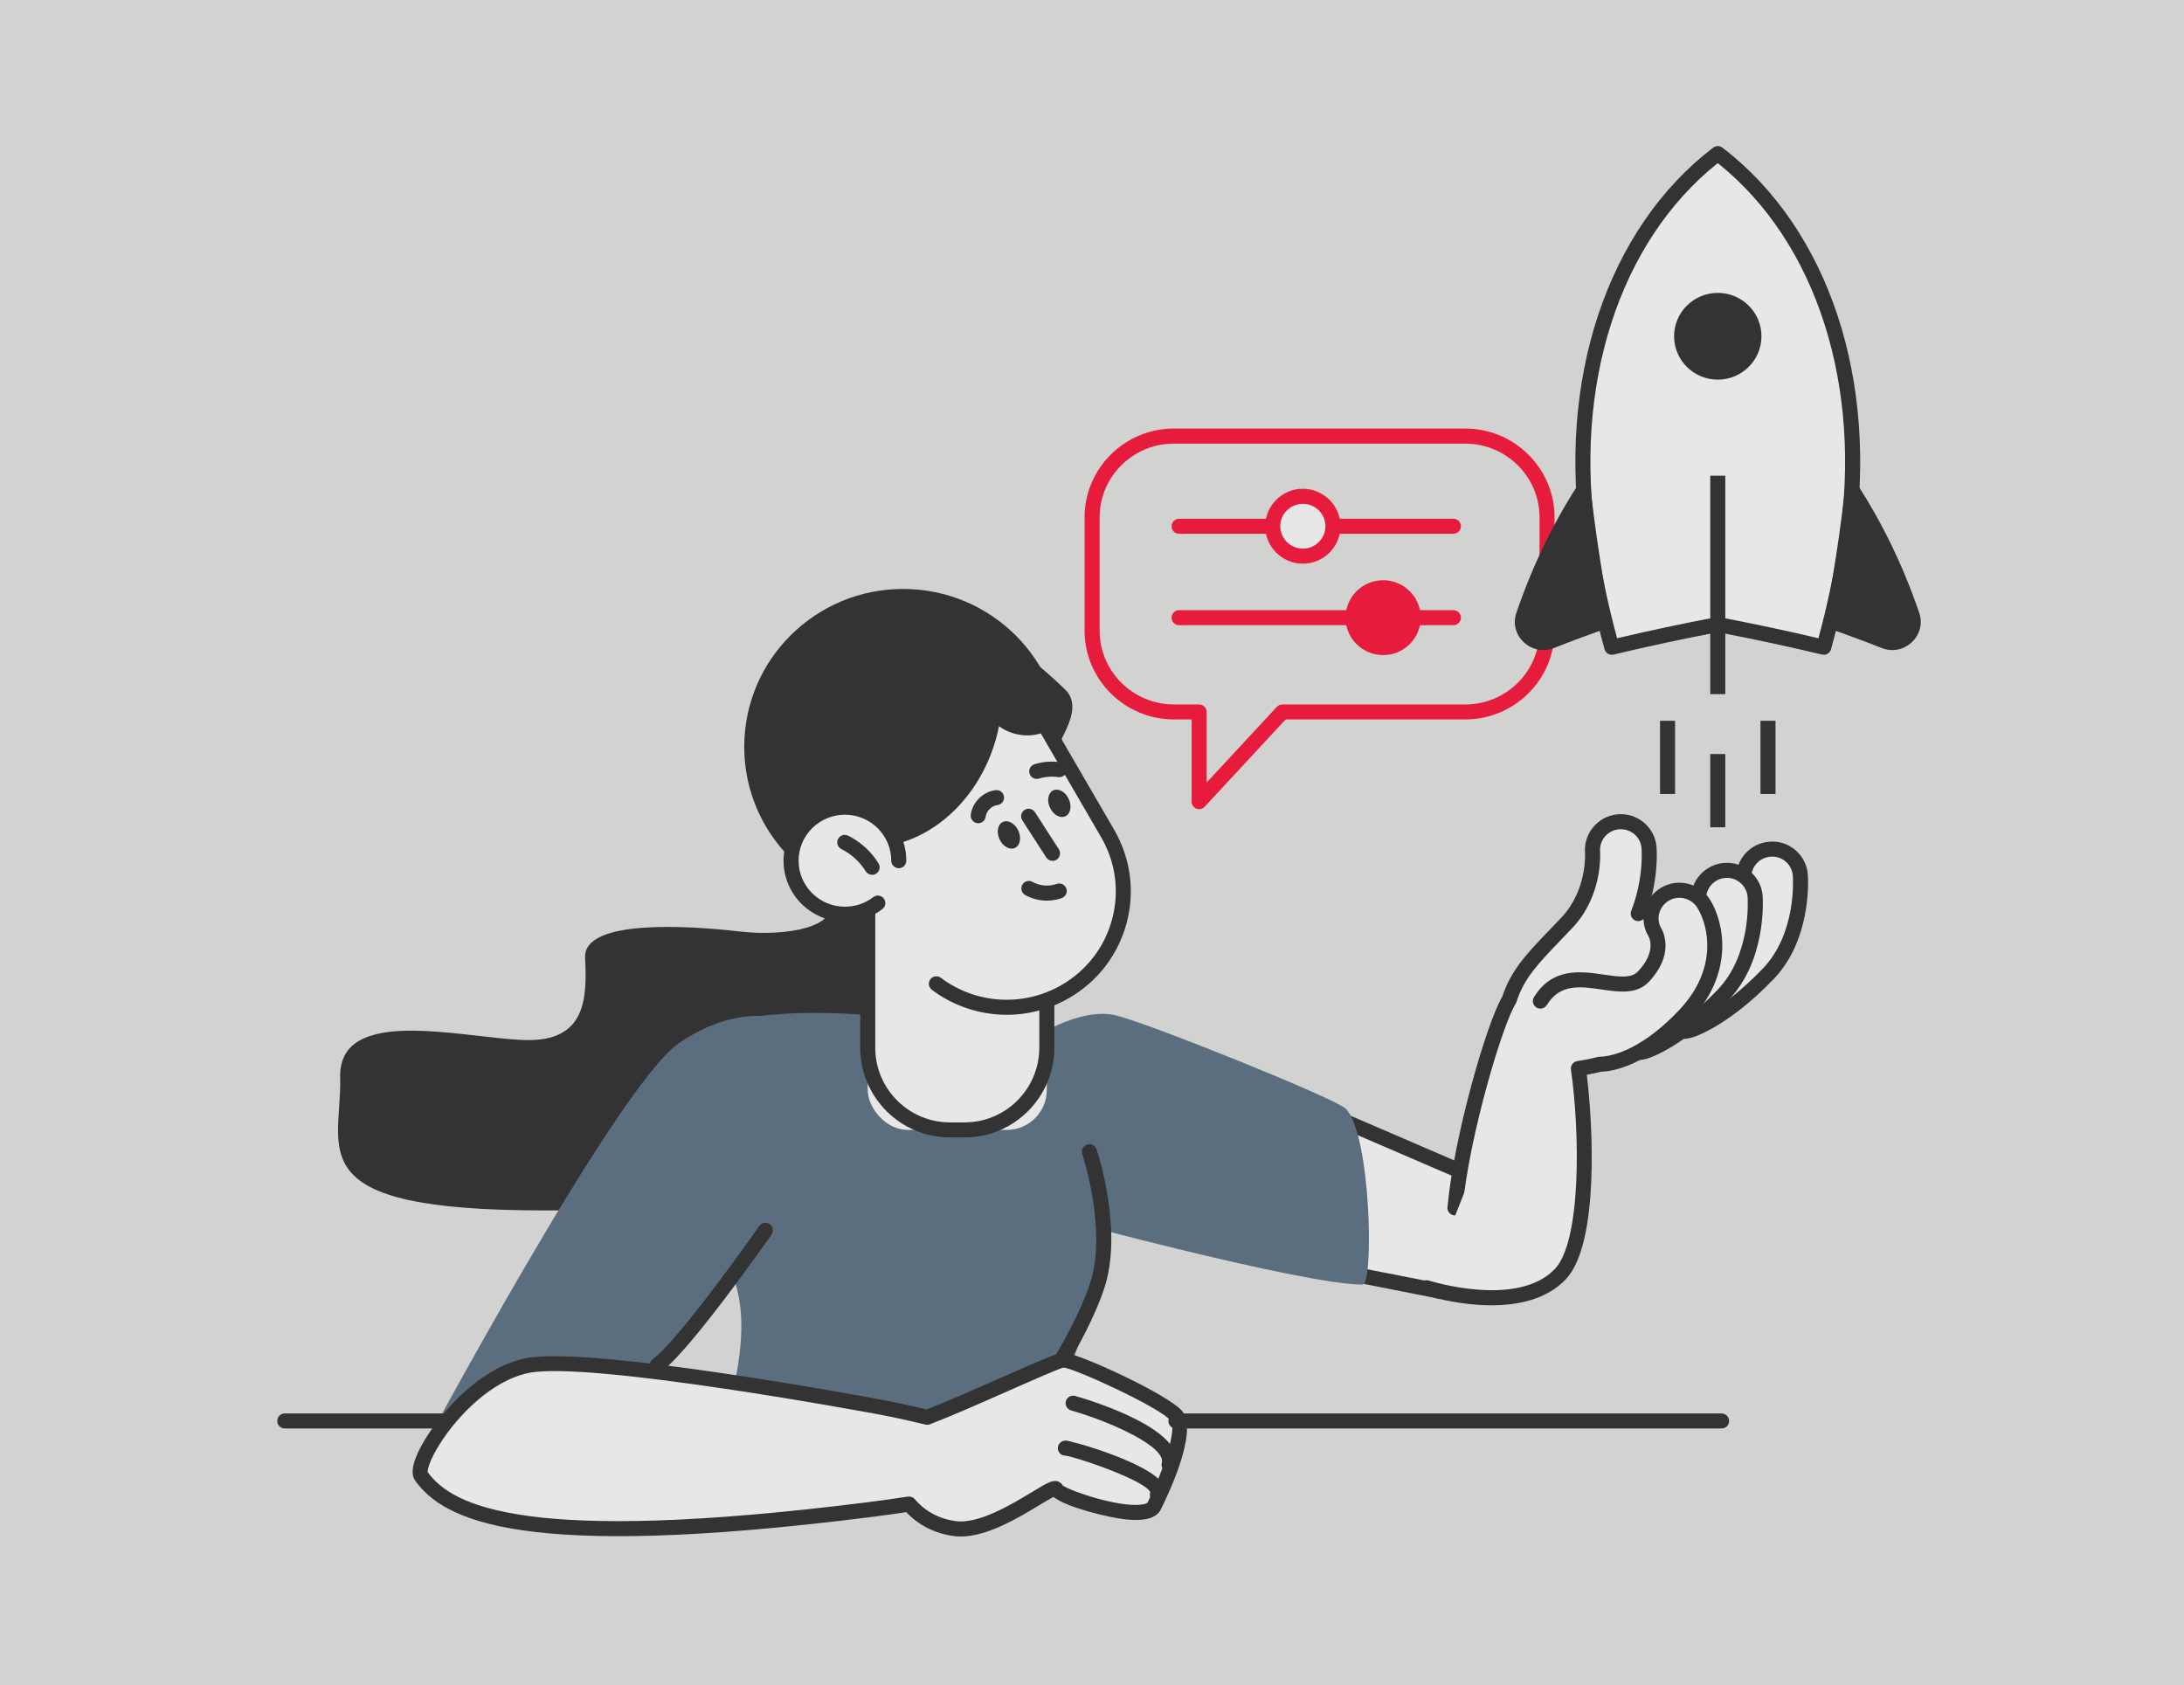
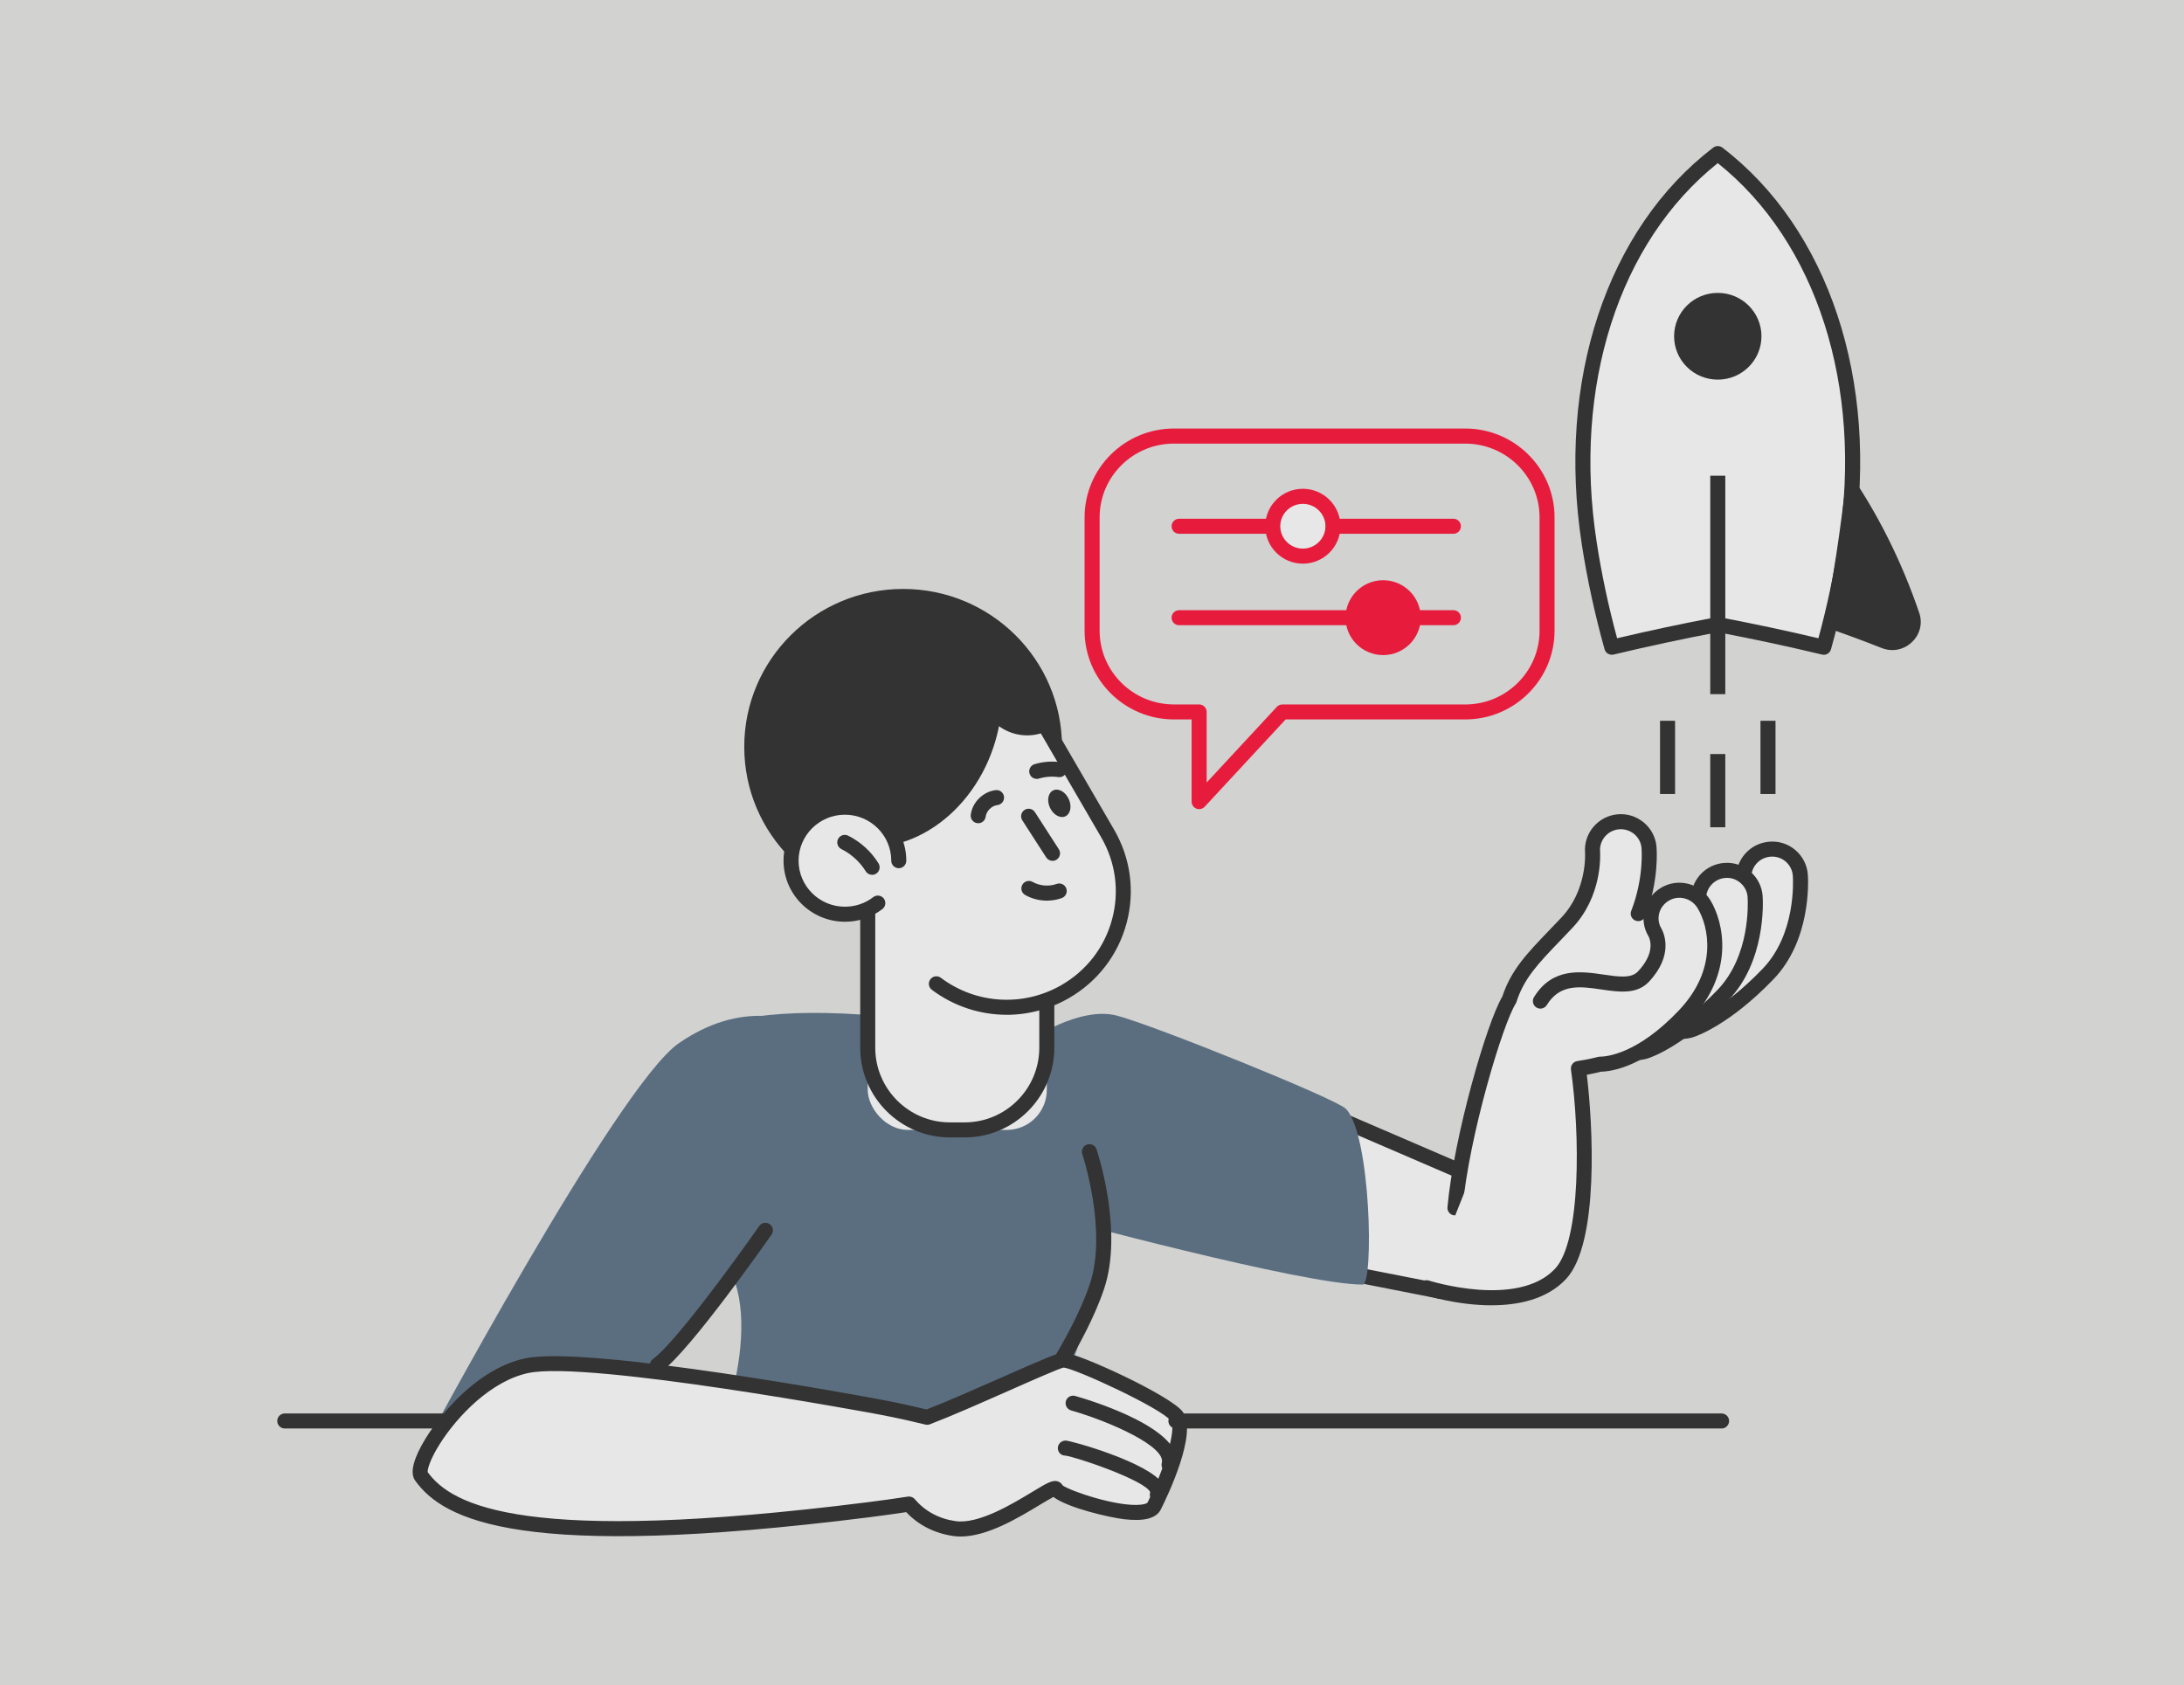
<svg xmlns="http://www.w3.org/2000/svg" id="Layer_1" viewBox="0 0 648 500">
  <defs>
    <style>.cls-1{fill:#4166b0;}.cls-2{fill:#333;}.cls-3{fill:#e7e7e7;}.cls-4{fill:#5b6e7f;}.cls-5{fill:#d2d2d1;}.cls-6{fill:#e71c3c;}</style>
  </defs>
  <rect class="cls-5" x="-7.26" y="-14.87" width="663.83" height="540.26" />
  <g>
    <path class="cls-6" d="m355.79,240.11c-.27,0-.55-.05-.81-.15-.85-.34-1.42-1.16-1.42-2.08v-24.4h-5.26c-14.61,0-26.5-11.82-26.5-26.35v-33.62c0-14.53,11.89-26.35,26.5-26.35h86.44c14.61,0,26.5,11.82,26.5,26.35v33.62c0,14.53-11.89,26.35-26.5,26.35h-53.29l-24.02,25.91c-.43.47-1.03.71-1.64.71Zm-7.49-108.48c-12.15,0-22.04,9.82-22.04,21.89v33.62c0,12.07,9.89,21.89,22.04,21.89h7.49c1.23,0,2.23,1,2.23,2.23v20.94l20.82-22.45c.42-.46,1.02-.71,1.64-.71h54.27c12.15,0,22.04-9.82,22.04-21.89v-33.62c0-12.07-9.89-21.89-22.04-21.89h-86.44Z" />
    <ellipse class="cls-2" cx="267.96" cy="221.61" rx="47.14" ry="46.85" />
    <g>
      <path class="cls-3" d="m488.94,270.72l-1.82-1.36s5.69-16.74,1.82-21.5c0,0-6.83-4.98-10.25-4.07s-5.92,3.62-6.38,7.24c-.46,3.62.23,11.31-2.5,15.16-2.73,3.85-18.67,21.27-20.72,25.8-2.05,4.53-15.26,51.14-15.26,51.14,0,0-1.14,4.3-3.87,2.72l-28.47-11.99,3.87,43.67s35.98,10.86,46.23,7.01c10.25-3.85,17.99-13.12,17.99-31.23s-.46-35.75-.46-35.75c0,0,10.25-.45,20.5-7.47,10.25-7.01,24.82-9.28,30.97-15.39,6.15-6.11,15.26-20.59,13.66-34.39-1.59-13.8-12.07-9.05-13.66-6.79-1.59,2.26-3.87,4.53-3.87,4.53,0,0-6.6-.68-7.74.68-1.14,1.36-4.78,5.2-4.78,5.2,0,0-7.52-.45-9.56.9-2.05,1.36-4.78,3.17-5.69,5.88Z" />
      <path class="cls-2" d="m432,349.21c-.29,0-.59-.06-.88-.18l-32.55-14.02c-1.13-.49-1.65-1.8-1.17-2.93.49-1.13,1.8-1.66,2.93-1.17l32.55,14.02c1.13.49,1.65,1.8,1.17,2.93-.36.84-1.19,1.35-2.05,1.35Z" />
      <path class="cls-2" d="m427.59,385.45c-.14,0-.29-.01-.43-.04l-39.14-7.71c-1.21-.24-2-1.41-1.76-2.62s1.4-2.01,2.62-1.76l39.14,7.71c1.21.24,2,1.41,1.76,2.62-.21,1.06-1.14,1.8-2.19,1.8Z" />
      <path class="cls-4" d="m305.35,308.79s14.91-10.37,26.09-7.41c11.18,2.96,64.85,24.63,67.83,27.59,7.53,7.48,8.39,52.21,5.03,52.21-17.78,0-91.68-20-91.68-20,0,0-15.47-34.62-7.27-52.4Z" />
-       <path class="cls-2" d="m307.77,300.83s21.24-13.33,21.24-22.22-25.71-27.22-24.04-38.88c1.68-11.66,19.01-27.22,11.18-34.99-7.83-7.78-34.1-30.55-50.31-24.44-16.21,6.11-44.16,36.66-41.93,44.44,2.24,7.78,18.45,35.55,21.8,42.77,3.35,7.22-11.74,10.55-26.27,8.89-14.53-1.67-46.4-3.89-45.84,7.78.56,11.66.56,25-17.89,24.44-18.45-.56-55.34-10.55-54.78,11.11.56,21.66-12.86,39.44,60.37,39.44s106.77.56,105.09-8.89c-1.68-9.44-1.12-18.33,12.3-20.55,13.42-2.22,39.13-7.22,29.07-28.88Z" />
      <path class="cls-4" d="m310.59,308.89s20.1,38.41,16.37,64.33c-3.73,25.92-25.34,68.88-25.34,68.88l-93.91-1.48s17.89-37.03,10.43-59.99c-7.45-22.96-83.43-106.45,92.45-71.74Z" />
      <path class="cls-2" d="m305.35,420.63c-.45,0-.91-.14-1.31-.43-1-.72-1.22-2.12-.49-3.12.14-.2,14.4-19.92,19.81-36.06,5.28-15.75-2.16-38.35-2.24-38.57-.39-1.17.24-2.43,1.41-2.82,1.17-.4,2.43.23,2.82,1.4.33.98,8,24.24,2.24,41.41-5.63,16.79-19.83,36.43-20.44,37.26-.44.6-1.12.92-1.81.92Z" />
      <g>
        <rect class="cls-3" x="257.47" y="228.53" width="53.13" height="106.76" rx="11.87" ry="11.87" transform="translate(568.06 563.81) rotate(180)" />
        <path class="cls-2" d="m286.21,337.51h-4.37c-14.67,0-26.61-11.94-26.61-26.61v-58c0-14.67,11.94-26.61,26.61-26.61h4.37c14.67,0,26.61,11.94,26.61,26.61v58c0,14.67-11.94,26.61-26.61,26.61Zm-4.37-106.76c-12.21,0-22.15,9.94-22.15,22.15v58c0,12.21,9.94,22.15,22.15,22.15h4.37c12.21,0,22.15-9.94,22.15-22.15v-58c0-12.21-9.94-22.15-22.15-22.15h-4.37Z" />
      </g>
      <g>
        <path class="cls-3" d="m277.83,291.92c10.75,8.07,25.76,9.46,38.16,2.34h0c16.54-9.49,22.21-30.51,12.66-46.95l-18.56-31.95c-9.55-16.44-30.71-22.07-47.25-12.58h0c-16.54,9.49-22.21,30.51-12.66,46.95" />
        <path class="cls-2" d="m298.68,301.12c-7.84,0-15.65-2.5-22.19-7.41-.99-.74-1.19-2.14-.45-3.12.74-.99,2.14-1.19,3.12-.44,10.41,7.81,24.43,8.67,35.71,2.19,7.5-4.3,12.86-11.25,15.09-19.56,2.22-8.27,1.07-16.91-3.24-24.33l-18.56-31.95c-8.92-15.35-28.75-20.63-44.21-11.76-7.5,4.3-12.86,11.25-15.09,19.56-2.22,8.27-1.07,16.91,3.24,24.33.62,1.07.26,2.43-.81,3.05-1.07.62-2.43.25-3.05-.81-4.91-8.45-6.22-18.3-3.7-27.73,2.54-9.47,8.64-17.38,17.17-22.28,17.58-10.09,40.14-4.07,50.29,13.39l18.56,31.95c4.91,8.45,6.22,18.3,3.7,27.73-2.54,9.47-8.64,17.38-17.17,22.28-5.73,3.29-12.09,4.92-18.42,4.92Z" />
      </g>
      <path class="cls-2" d="m248.47,246.37c-2.93-6.62-3.58-13.77-2.23-20.5,1.99-3.46,5.08-6.09,8.78-7.23-1.13-2.27-1.78-4.86-1.81-7.61,2.61-3.22,5.82-6.04,9.63-8.23,16.54-9.49,37.7-3.86,47.25,12.58l.83,1.43c-1.88.9-3.96,1.4-6.15,1.4-4.52,0-8.58-2.14-11.38-5.53-2.75,2.85-6.46,4.61-10.57,4.61-.09,0-.19-.01-.28-.01-1.8,4.56-5.43,8.06-9.89,9.43,1.16,2.34,1.83,5.01,1.83,7.85,0,9.15-6.85,16.57-15.29,16.57-4.18,0-7.97-1.82-10.73-4.77Z" />
      <path class="cls-2" d="m237.85,230.16c-1.12,3.89-1.71,7.79-1.86,11.59,3.78,3.99,8.46,7,13.9,8.54,18.75,5.32,39.13-8.42,45.52-30.68,1.12-3.89,1.71-7.79,1.86-11.59-3.78-3.99-8.46-7-13.9-8.54-18.75-5.32-39.13,8.42-45.52,30.68Z" />
      <g>
        <path class="cls-3" d="m266.67,255.4c0-8.77-7.16-15.88-15.98-15.88s-15.98,7.11-15.98,15.88,7.16,15.88,15.98,15.88c3.68,0,7.06-1.23,9.76-3.31" />
        <path class="cls-2" d="m250.69,273.51c-10.04,0-18.21-8.12-18.21-18.11s8.17-18.11,18.21-18.11,18.21,8.13,18.21,18.11c0,1.23-1,2.23-2.23,2.23s-2.23-1-2.23-2.23c0-7.53-6.17-13.65-13.75-13.65s-13.75,6.12-13.75,13.65,6.17,13.65,13.75,13.65c3.07,0,5.98-.98,8.4-2.84.98-.75,2.38-.57,3.13.41.75.98.57,2.38-.41,3.13-3.21,2.46-7.06,3.77-11.12,3.77Z" />
      </g>
      <path class="cls-2" d="m311.52,239.65c.98,2.13,3.03,3.29,4.57,2.58,1.54-.7,2-3,1.01-5.13-.98-2.13-3.03-3.29-4.57-2.58-1.54.7-2,3-1.01,5.13Z" />
-       <path class="cls-2" d="m296.56,249.03c.98,2.13,3.03,3.29,4.57,2.58,1.54-.7,2-3,1.01-5.13-.98-2.13-3.03-3.29-4.57-2.58-1.54.7-2,3-1.01,5.13Z" />
      <path class="cls-2" d="m310.62,267.25c-2.24,0-4.49-.57-6.45-1.68-1.07-.61-1.45-1.97-.84-3.04s1.97-1.45,3.04-.84c2.11,1.2,4.85,1.43,7.14.6,1.16-.42,2.44.18,2.86,1.33.42,1.16-.17,2.44-1.33,2.86-1.42.52-2.92.77-4.43.77Z" />
      <path class="cls-2" d="m312.29,255.44c-.73,0-1.45-.36-1.88-1.02l-7.09-11c-.67-1.04-.37-2.42.67-3.09,1.04-.66,2.42-.37,3.08.67l7.09,11c.67,1.04.37,2.42-.67,3.09-.37.24-.79.36-1.21.36Z" />
      <path class="cls-2" d="m307.6,231.12c-.96,0-1.84-.62-2.13-1.58-.36-1.18.31-2.43,1.49-2.78,2.46-.75,5.11-.95,7.66-.59,1.22.17,2.07,1.3,1.9,2.52-.17,1.22-1.3,2.08-2.52,1.9-1.91-.27-3.89-.12-5.74.44-.22.07-.44.1-.65.1Z" />
      <path class="cls-2" d="m290.25,244.28c-.09,0-.19,0-.29-.02-1.22-.15-2.09-1.27-1.93-2.5.47-3.71,3.65-6.85,7.38-7.3,1.23-.15,2.34.72,2.48,1.95.15,1.22-.72,2.34-1.95,2.48-1.71.21-3.27,1.75-3.49,3.44-.14,1.13-1.1,1.95-2.21,1.95Z" />
      <path class="cls-2" d="m258.76,259.59c-.75,0-1.48-.38-1.9-1.06-1.71-2.77-4.27-5.11-7.21-6.57-1.1-.55-1.55-1.89-1-2.99.55-1.1,1.89-1.55,2.99-1,3.72,1.85,6.84,4.7,9.02,8.22.65,1.05.32,2.42-.73,3.07-.37.23-.77.33-1.17.33Z" />
-       <path class="cls-2" d="m201.75,396.19c-.48,0-.97-.15-1.37-.47-.97-.76-1.14-2.16-.38-3.13l26.09-33.33c.76-.97,2.16-1.14,3.13-.38.97.76,1.14,2.16.38,3.13l-26.09,33.33c-.44.56-1.1.85-1.76.85Z" />
      <path class="cls-4" d="m124.54,431.68s58.55-109.56,76.9-122.15c18.03-12.37,34.21-8.89,45.89-.74,11.68,8.15,4.17,31.85-6.67,44.44-10.85,12.59-46.64,53.8-46.64,53.8,0,0-46.11-13.12-69.48,24.66Z" />
      <g>
        <path class="cls-3" d="m349.14,420.25c-3.35-4.44-30.19-16.66-33.54-16.66-2.32,0-27.09,11.84-40.51,16.98-7.86-1.94-14.27-3.1-14.27-3.1,0,0-86.09-16.11-104.53-12.22-18.45,3.89-34.1,28.88-31.3,32.77,8.07,11.23,30.75,22.77,132.48,10,4.47-.56,8.54-1.13,12.27-1.71,3.39,4.03,8.13,6.51,13.45,7.27,11.74,1.67,29.63-13.89,30.19-11.66.56,2.22,26.27,10.55,29.07,5,2.79-5.55,10.06-22.22,6.71-26.66Z" />
        <path class="cls-2" d="m285.03,455.94c-.73,0-1.46-.05-2.16-.15-5.55-.79-10.36-3.23-13.99-7.09-3.51.53-7.24,1.05-11.13,1.54-103.03,12.94-126.04.97-134.58-10.91-1.06-1.48-.98-3.74.24-6.9,3.21-8.29,16.43-25.99,32.41-29.36,18.67-3.94,101.87,11.55,105.4,12.21.05,0,6.18,1.12,13.71,2.96,6.17-2.4,14.59-6.12,22.04-9.41,13.51-5.97,17.12-7.47,18.62-7.47,4.04,0,31.62,12.65,35.32,17.55h0c4.63,6.13-4.6,25.24-6.5,29.01-1.31,2.6-4.8,3.55-10.67,2.91-4.45-.49-16.94-3.38-21.18-6.63-.96.48-2.57,1.46-4.04,2.34-6.3,3.81-15.54,9.4-23.51,9.4Zm-15.3-11.86c.65,0,1.28.28,1.71.79,3,3.56,7.16,5.8,12.06,6.5,6.82.97,16.79-5.05,22.74-8.65,4.49-2.72,6.17-3.74,7.82-3.06.54.22.97.62,1.24,1.12,2.2,1.63,16.35,6.49,23.26,5.7,1.54-.17,1.88-.57,1.89-.58,4.78-9.5,8.8-21.82,6.92-24.31h0c-2.82-3.74-28.39-15.53-31.79-15.78-1.24.22-9.5,3.87-16.78,7.09-7.77,3.43-16.58,7.32-22.9,9.74-.43.16-.89.19-1.33.08-7.69-1.9-14.07-3.06-14.13-3.07-.87-.16-85.89-15.99-103.68-12.23-11.02,2.32-21.01,12.75-26.22,20.97-3,4.73-3.74,7.66-3.64,8.45,7.3,10,28.91,21.69,130.3,8.95,4.29-.54,8.4-1.11,12.2-1.7.11-.02.23-.03.34-.03Zm41.47-1.62c.06.23.16.45.3.64-.14-.21-.24-.43-.3-.64Zm4.32-1.1s0,0,0,0c0,0,0,0,0,0Z" />
      </g>
      <g>
        <path class="cls-3" d="m316.16,429.69c1.68,0,29.71,8.39,27.23,13.82" />
        <path class="cls-2" d="m343.39,445.74c-.31,0-.63-.06-.93-.2-1.06-.48-1.55-1.69-1.18-2.76-1.44-3.47-21.86-10.44-25.26-10.86-1.23,0-2.16-1-2.16-2.23s1.07-2.23,2.3-2.23c1.59,0,24.74,6.49,28.83,12.85,1.18,1.83.77,3.37.43,4.12-.38.82-1.18,1.3-2.03,1.3Zm-2.07-2.84h.02-.02Z" />
      </g>
      <path class="cls-2" d="m346.86,436.87c-.19,0-.38-.02-.57-.07-1.19-.31-1.9-1.54-1.58-2.73,1.25-4.73-14.83-12.07-26.93-15.56-1.18-.34-1.87-1.58-1.53-2.76.34-1.18,1.58-1.86,2.76-1.53,5.52,1.59,32.9,10.06,30.01,20.99-.26,1-1.17,1.66-2.16,1.66Z" />
      <g>
        <g>
          <path class="cls-3" d="m478.23,192.06c9.92-2.38,20.36-4.63,31.45-6.73,11.08,2.1,21.53,4.36,31.44,6.73,2.73-9.77,5.04-20.06,6.69-30.85,6.85-44.26-5.13-90.43-38.13-115.64-33,25.21-44.99,71.39-38.13,115.64,1.65,10.79,3.96,21.08,6.69,30.85Z" />
          <path class="cls-2" d="m541.12,194.29c-.17,0-.35-.02-.52-.06-10.06-2.41-20.46-4.64-30.92-6.63-10.43,1.98-20.83,4.21-30.93,6.63-1.16.27-2.35-.41-2.67-1.57-2.91-10.43-5.18-20.9-6.75-31.11-7.52-48.52,7.42-93.64,38.99-117.75.8-.61,1.91-.61,2.71,0,31.56,24.11,46.5,69.23,38.98,117.76-1.56,10.2-3.83,20.67-6.75,31.11-.27.98-1.17,1.63-2.15,1.63Zm-31.45-145.89c-29.33,23.37-43.09,66.27-35.93,112.47,1.43,9.37,3.47,18.95,6.06,28.52,9.64-2.28,19.54-4.38,29.45-6.26.27-.05.56-.05.83,0,9.95,1.89,19.84,3.99,29.45,6.26,2.6-9.58,4.63-19.17,6.06-28.52,7.15-46.21-6.6-89.1-35.93-112.47Z" />
        </g>
        <g>
          <path class="cls-2" d="m558.31,192.29c6.66,2.63,13.43-3.69,11.13-10.44-5.19-15.22-12.32-29.6-21.42-42.66-.08.79-.13,1.59-.21,2.38-1.65,15.53-3.96,30.33-6.69,44.38,5.93,2.05,11.67,4.16,17.19,6.34Z" />
-           <path class="cls-2" d="m471.54,141.57c-.09-.79-.13-1.59-.21-2.38-9.1,13.06-16.23,27.44-21.42,42.66-2.3,6.75,4.47,13.06,11.13,10.44,5.53-2.18,11.26-4.29,17.19-6.34-2.73-14.05-5.04-28.85-6.69-44.38Z" />
          <path class="cls-1" d="m509.68,176.27c-2.82.77-5.6,1.55-8.34,2.35,2.74-.8,5.52-1.58,8.34-2.35Z" />
          <path class="cls-1" d="m509.68,176.27c2.82.77,5.59,1.55,8.33,2.35-2.74-.8-5.51-1.58-8.33-2.35Z" />
        </g>
        <rect class="cls-2" x="507.44" y="141.16" width="4.46" height="64.82" />
        <rect class="cls-2" x="507.44" y="223.75" width="4.46" height="21.73" />
        <rect class="cls-2" x="522.34" y="213.88" width="4.46" height="21.72" />
        <rect class="cls-2" x="492.54" y="213.88" width="4.46" height="21.72" />
        <ellipse class="cls-2" cx="509.67" cy="99.78" rx="12.96" ry="12.87" />
      </g>
      <path class="cls-2" d="m195.04,407.3c-.69,0-1.37-.32-1.81-.92-.72-1-.5-2.39.5-3.11,6.24-4.51,23.35-27.79,31.53-39.47.71-1.01,2.1-1.26,3.11-.55,1.01.71,1.25,2.1.55,3.11-.98,1.4-24.16,34.45-32.57,40.52-.4.29-.85.42-1.31.42Z" />
      <g>
        <path class="cls-3" d="m499.14,306.03c-3.54,0-6.84-2.25-7.99-5.78-1.43-4.39.99-9.1,5.4-10.52h0s6.47-2.47,15.9-12.27c4.61-4.79,5.12-13.83,4.94-16.62-.3-4.6,3.21-8.58,7.84-8.88,4.65-.34,8.63,3.19,8.94,7.79.12,1.85.88,18.39-9.57,29.25-12.55,13.03-21.84,16.29-22.86,16.61-.86.28-1.73.41-2.59.41Z" />
        <path class="cls-2" d="m499.14,308.26c-4.62,0-8.68-2.94-10.11-7.31-.88-2.68-.65-5.55.63-8.06,1.28-2.5,3.44-4.36,6.11-5.24.87-.37,6.71-3.04,15.07-11.72,4.12-4.28,4.45-12.86,4.32-14.92-.18-2.82.75-5.55,2.63-7.68,1.87-2.12,4.47-3.39,7.3-3.58,2.81-.2,5.54.7,7.68,2.56,2.15,1.87,3.44,4.47,3.63,7.31.13,1.95.93,19.4-10.19,30.94-12.94,13.45-22.72,16.85-23.79,17.19-1.05.34-2.16.52-3.27.52Zm-1.71-16.48c-.06.03-.13.05-.19.07-1.57.51-2.85,1.59-3.6,3.06-.74,1.45-.87,3.1-.37,4.65.83,2.53,3.19,4.24,5.87,4.24.65,0,1.29-.1,1.91-.3.39-.12,9.55-3.16,21.94-16.04,9.79-10.17,9.06-25.8,8.95-27.55-.11-1.65-.86-3.15-2.1-4.23-1.23-1.08-2.81-1.59-4.44-1.48-1.67.11-3.17.85-4.26,2.08-1.09,1.23-1.62,2.8-1.52,4.43.22,3.26-.36,12.91-5.56,18.31-8.98,9.33-15.39,12.27-16.63,12.78Z" />
      </g>
      <g>
        <path class="cls-3" d="m485.72,312.33c-3.54,0-6.84-2.25-7.99-5.78-1.43-4.39.99-9.1,5.4-10.52h0s6.47-2.47,15.9-12.27c4.55-4.73,5.11-13.63,4.94-16.66-.26-4.59,3.27-8.54,7.88-8.82,4.53-.31,8.59,3.18,8.89,7.77.12,1.85.88,18.39-9.57,29.25-12.55,13.03-21.85,16.29-22.86,16.61-.86.28-1.73.41-2.59.41Z" />
        <path class="cls-2" d="m485.72,314.56c-4.62,0-8.69-2.94-10.11-7.32-.87-2.68-.65-5.54.63-8.06,1.28-2.5,3.44-4.36,6.11-5.25.86-.37,6.71-3.04,15.07-11.72,3.97-4.13,4.46-12.41,4.32-14.99-.33-5.81,4.15-10.82,9.98-11.17,2.78-.18,5.5.73,7.65,2.61,2.14,1.87,3.42,4.44,3.61,7.24.13,1.95.93,19.39-10.19,30.94-12.91,13.41-22.71,16.84-23.79,17.19-1.06.34-2.16.52-3.28.52Zm-1.7-16.48c-.07.03-.13.05-.2.08-1.57.51-2.85,1.59-3.6,3.06-.74,1.45-.87,3.1-.37,4.64.83,2.54,3.19,4.24,5.87,4.24.65,0,1.29-.1,1.91-.3.96-.31,9.79-3.41,21.94-16.04,9.79-10.17,9.06-25.81,8.95-27.56-.11-1.61-.85-3.09-2.09-4.18-1.24-1.09-2.81-1.63-4.42-1.51-3.4.2-6,3.1-5.81,6.47,0,.12.58,11.95-5.56,18.33-8.95,9.3-15.38,12.26-16.62,12.77Z" />
      </g>
      <path class="cls-2" d="m431.69,360.64c-.07,0-.14,0-.2,0-1.23-.11-2.13-1.2-2.02-2.42,1.91-21.16,11.72-54.94,16.28-62.51,2.55-7.83,7.31-12.79,13.87-19.62l.36-.38c1.02-1.06,2.11-2.2,3.29-3.44,7.61-8.06,7.04-18.81,7.02-19.26-.46-5.76,3.88-10.88,9.69-11.38,5.77-.52,10.95,3.76,11.5,9.51.09,1.03.79,10.21-3.33,20.77-.45,1.15-1.74,1.72-2.89,1.27-1.15-.45-1.72-1.74-1.27-2.89,3.81-9.77,3.08-18.37,3.05-18.73-.32-3.31-3.31-5.77-6.67-5.48s-5.89,3.25-5.62,6.61c.09,1.39.55,13.37-8.22,22.65-1.18,1.25-2.28,2.4-3.31,3.47l-.36.38c-6.45,6.71-10.71,11.15-12.92,18.14-.06.19-.14.36-.25.53-3.73,5.84-13.79,39.03-15.76,60.77-.1,1.16-1.08,2.03-2.22,2.03Z" />
      <g>
        <path class="cls-3" d="m423.25,382.11s27.55,8.89,39.74-4.07c9.22-9.8,7.54-45.3,5.32-60.96,3.71-.54,6.37-1.29,6.37-1.29h.1c2.11,0,12.08-.79,25.06-14.54,12.39-13.12,9.41-26.9,5.7-32.98-2.41-3.94-7.64-5.29-11.6-2.9-3.97,2.39-5.29,7.44-2.88,11.38.54,1,2.89,6.32-3.48,13.06-6.56,6.95-22.36-6.07-30.55,7.24" />
        <path class="cls-2" d="m442.55,387.33c-10.18,0-19.32-2.88-19.98-3.1-1.17-.38-1.82-1.63-1.44-2.81.38-1.17,1.63-1.82,2.81-1.44.26.09,26.36,8.3,37.43-3.48,7.78-8.27,7.43-40.17,4.74-59.12-.17-1.22.67-2.34,1.88-2.52,3.51-.52,6.07-1.23,6.1-1.23.2-.05.4-.08.6-.08,1.83,0,11.1-.67,23.54-13.84,11.46-12.14,8.8-24.75,5.42-30.28-1.8-2.95-5.63-3.91-8.54-2.15-1.44.87-2.45,2.22-2.84,3.81-.38,1.54-.13,3.14.71,4.5.72,1.33,3.67,7.88-3.77,15.76-3.58,3.79-8.89,3.02-14.01,2.27-6.34-.93-12.32-1.8-16.26,4.61-.65,1.05-2.02,1.38-3.07.73-1.05-.64-1.38-2.02-.73-3.07,5.48-8.91,13.92-7.68,20.71-6.69,4.36.64,8.13,1.19,10.12-.92,5.33-5.64,3.55-9.71,3.14-10.47-1.4-2.29-1.84-5.09-1.18-7.79.67-2.75,2.4-5.08,4.87-6.57,5-3.03,11.58-1.39,14.65,3.64,4.04,6.62,7.33,21.58-5.98,35.68-13.05,13.82-23.33,15.18-26.48,15.24-.62.16-2.13.54-4.18.91,1.78,14.5,3.78,50.04-6.19,60.64-5.68,6.03-14.19,7.76-22.07,7.76Z" />
      </g>
    </g>
    <path class="cls-6" d="m431.23,158.39h-81.39c-1.23,0-2.23-1-2.23-2.23s1-2.23,2.23-2.23h81.39c1.23,0,2.23,1,2.23,2.23s-1,2.23-2.23,2.23Z" />
    <g>
      <path class="cls-3" d="m395.5,156.15c0,4.9-4,8.88-8.93,8.88s-8.93-3.97-8.93-8.88,4-8.88,8.93-8.88,8.93,3.97,8.93,8.88Z" />
      <path class="cls-6" d="m386.56,167.26c-6.16,0-11.16-4.98-11.16-11.11s5.01-11.11,11.16-11.11,11.16,4.98,11.16,11.11-5.01,11.11-11.16,11.11Zm0-17.75c-3.7,0-6.7,2.98-6.7,6.64s3.01,6.64,6.7,6.64,6.7-2.98,6.7-6.64-3.01-6.64-6.7-6.64Z" />
    </g>
    <path class="cls-6" d="m431.23,185.52h-81.39c-1.23,0-2.23-1-2.23-2.23s1-2.23,2.23-2.23h81.39c1.23,0,2.23,1,2.23,2.23s-1,2.23-2.23,2.23Z" />
    <g>
      <path class="cls-6" d="m419.32,183.29c0,4.9-4,8.88-8.93,8.88s-8.93-3.97-8.93-8.88,4-8.88,8.93-8.88,8.93,3.97,8.93,8.88Z" />
      <path class="cls-6" d="m410.38,194.39c-6.16,0-11.16-4.98-11.16-11.11s5.01-11.11,11.16-11.11,11.16,4.98,11.16,11.11-5.01,11.11-11.16,11.11Zm0-17.75c-3.69,0-6.7,2.98-6.7,6.64s3.01,6.64,6.7,6.64,6.7-2.98,6.7-6.64-3.01-6.64-6.7-6.64Z" />
    </g>
    <path class="cls-2" d="m510.8,423.88h-161.91c-1.23,0-2.23-1-2.23-2.23s1-2.23,2.23-2.23h161.91c1.23,0,2.23,1,2.23,2.23s-1,2.23-2.23,2.23Z" />
    <path class="cls-2" d="m131.63,423.88h-47.14c-1.23,0-2.23-1-2.23-2.23s1-2.23,2.23-2.23h47.14c1.23,0,2.23,1,2.23,2.23s-1,2.23-2.23,2.23Z" />
  </g>
</svg>